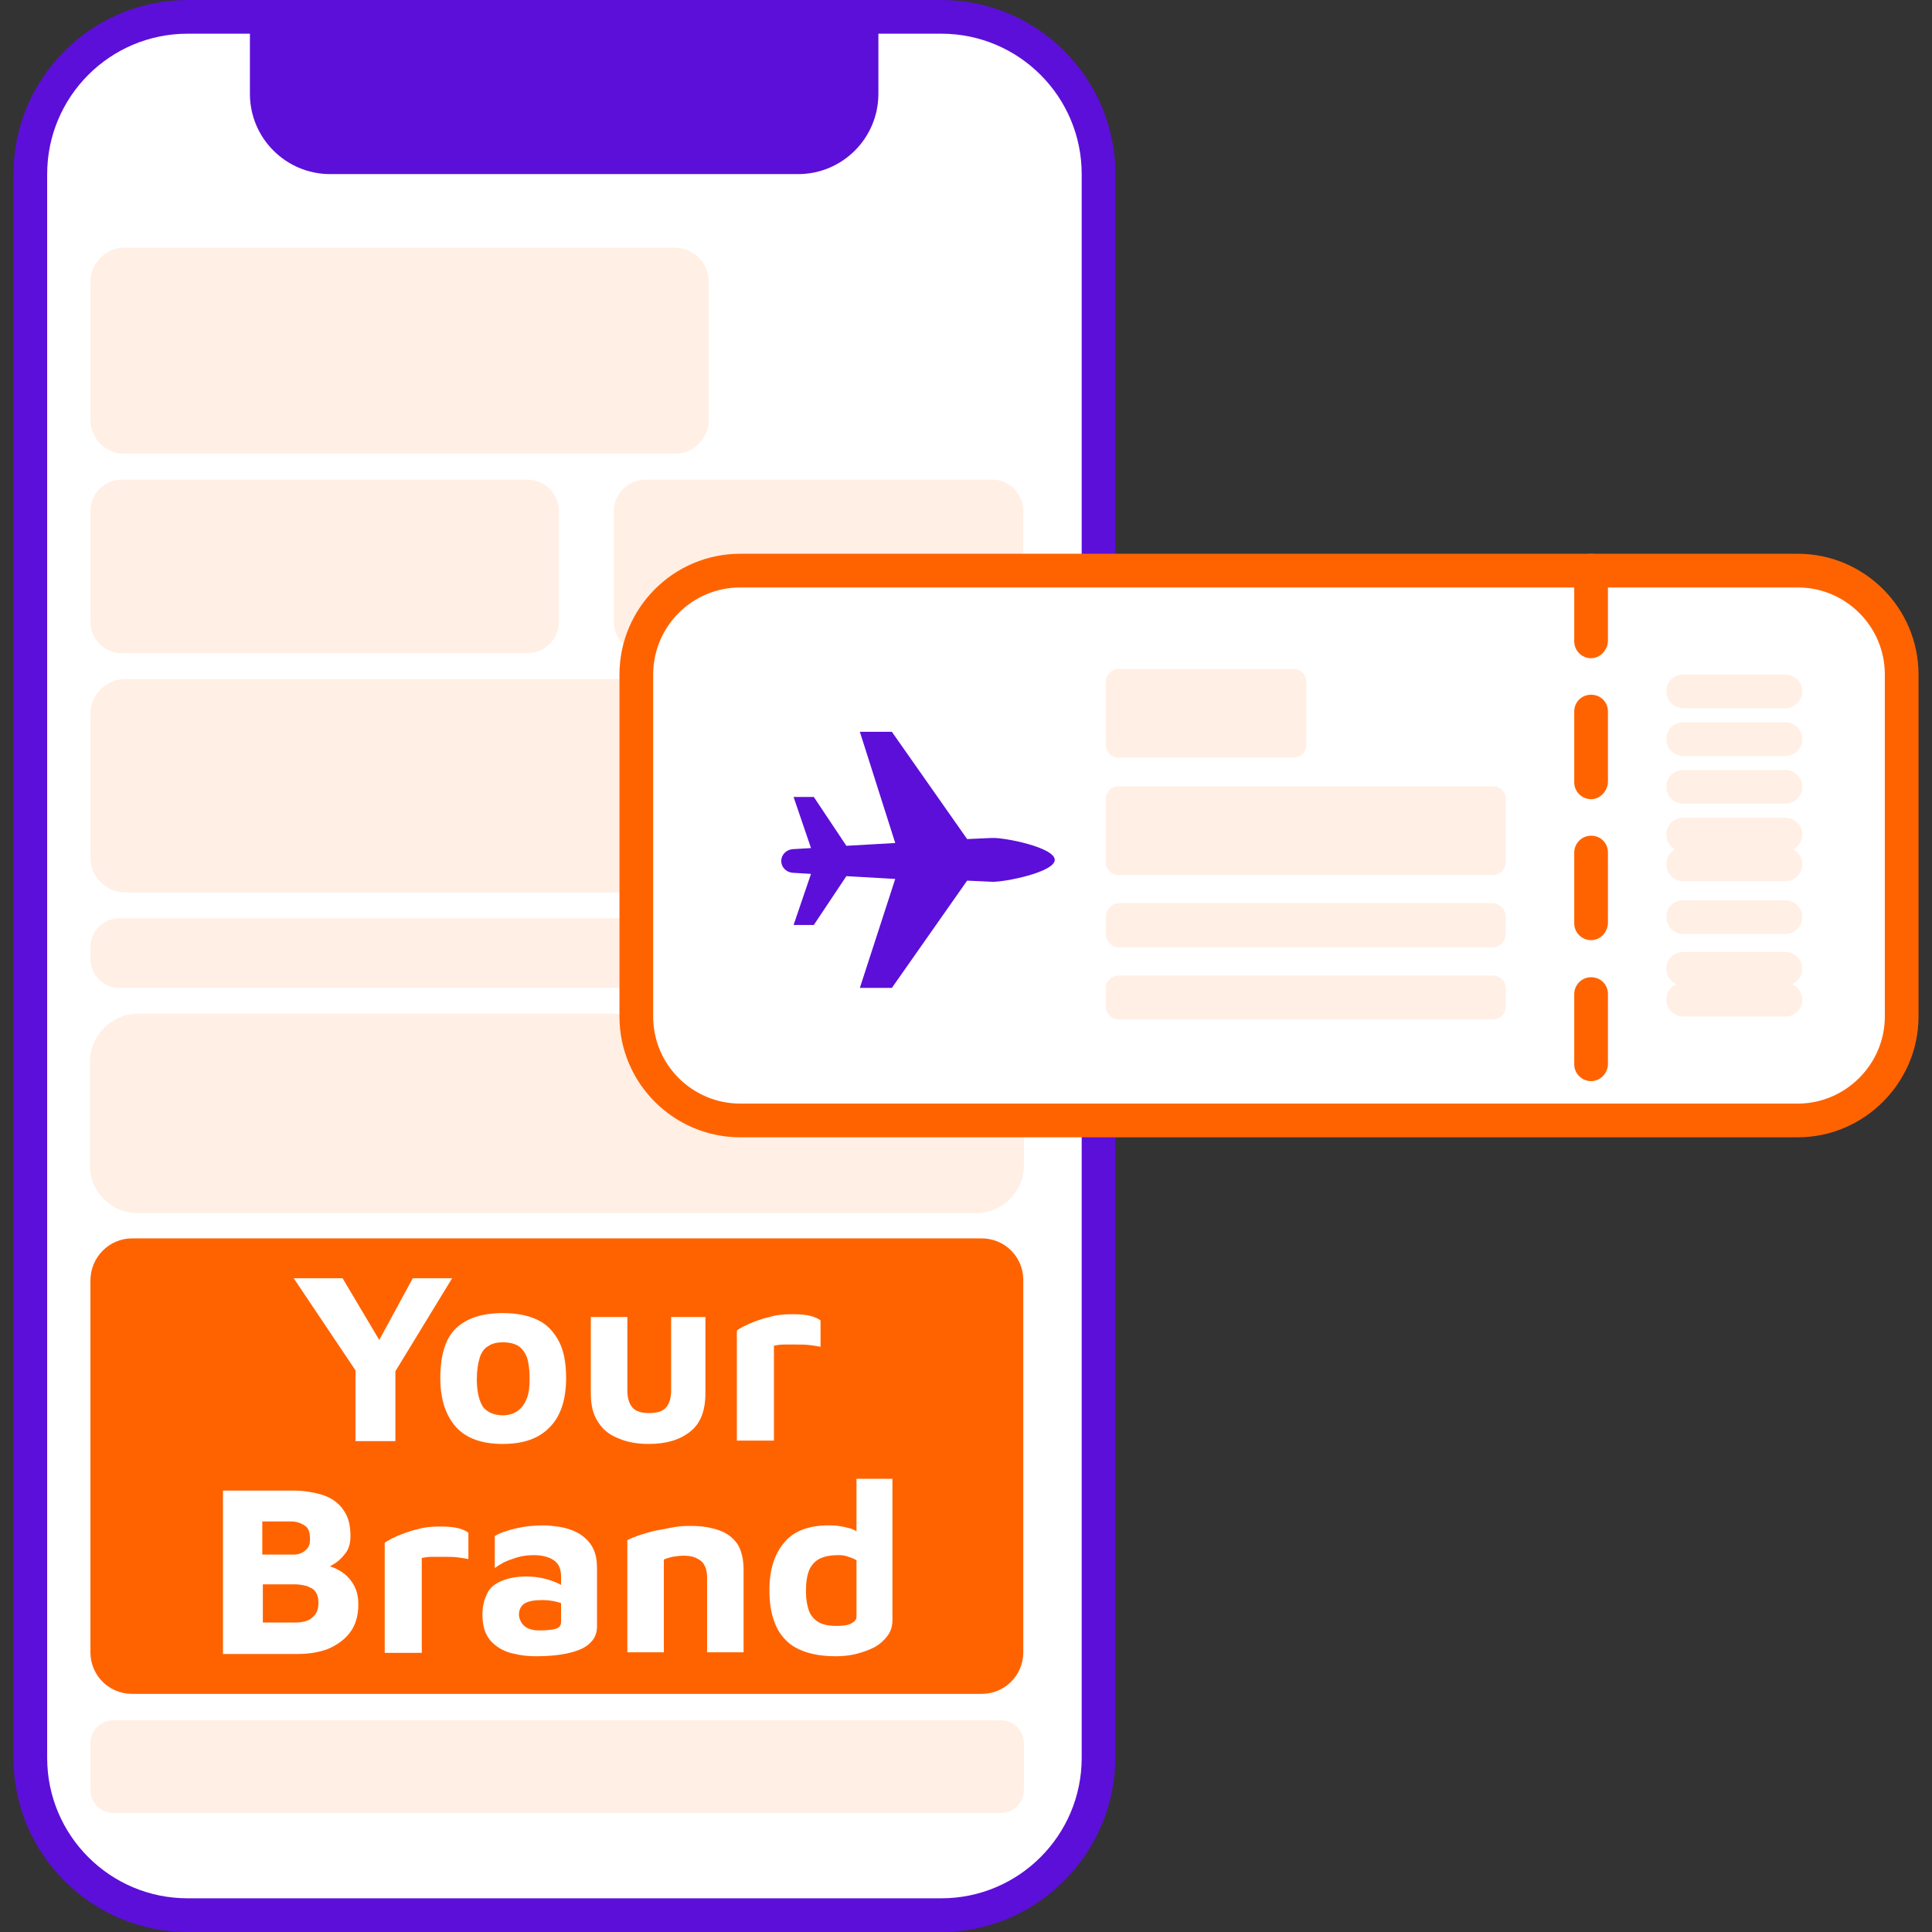
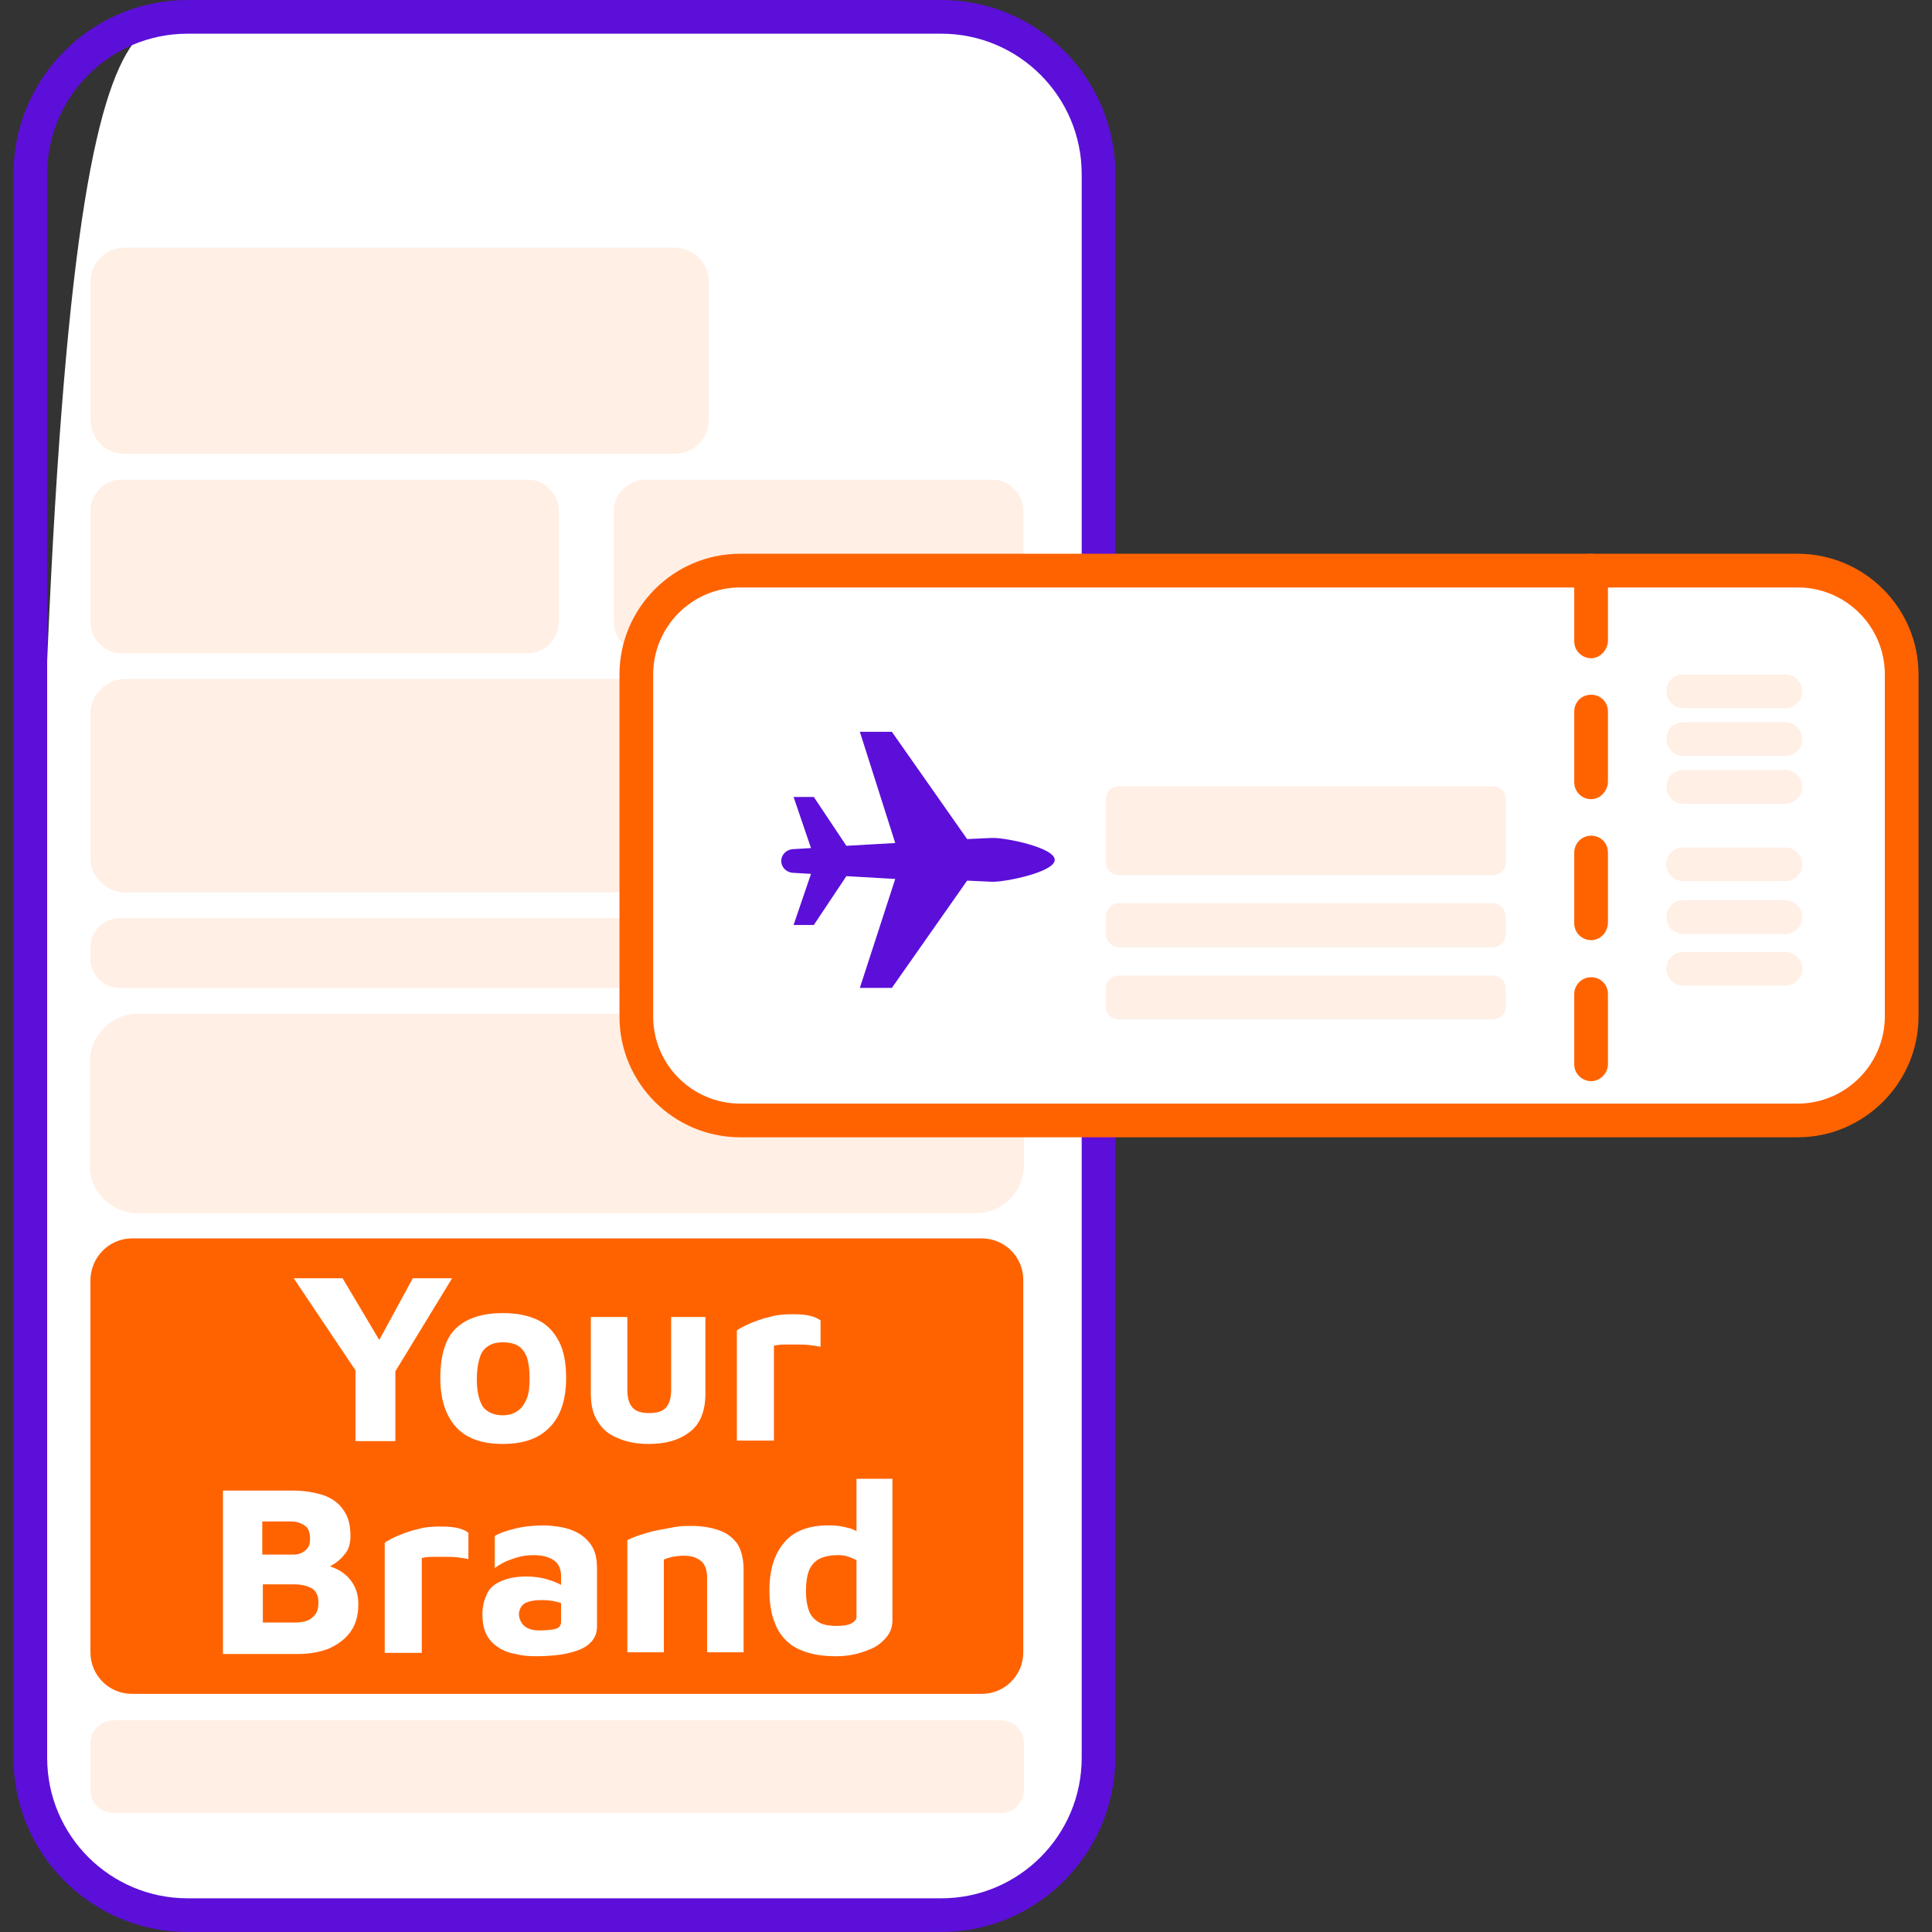
<svg xmlns="http://www.w3.org/2000/svg" width="118" height="118" viewBox="0 0 118 118" fill="none">
  <rect x="0" y="0" width="118" height="118" fill="#333333" stroke="none" />
-   <path d="M11.457 1.029H57.491C62.807 1.029 67.095 5.317 67.095 10.634V107.366C67.095 112.683 62.807 116.971 57.491 116.971H11.457C6.14 116.971 1.852 112.683 1.852 107.366V10.634C1.852 5.317 6.14 1.029 11.457 1.029Z" fill="white" />
+   <path d="M11.457 1.029H57.491C62.807 1.029 67.095 5.317 67.095 10.634V107.366C67.095 112.683 62.807 116.971 57.491 116.971H11.457C6.14 116.971 1.852 112.683 1.852 107.366C1.852 5.317 6.14 1.029 11.457 1.029Z" fill="white" />
  <path d="M57.491 118H11.457C5.591 118 0.823 113.232 0.823 107.366V10.634C0.823 4.768 5.591 0 11.457 0H57.491C63.356 0 68.124 4.768 68.124 10.634V107.366C68.09 113.232 63.322 118 57.491 118ZM11.457 2.058C6.723 2.058 2.881 5.9 2.881 10.634V107.366C2.881 112.1 6.723 115.942 11.457 115.942H57.491C62.224 115.942 66.066 112.1 66.066 107.366V10.634C66.066 5.9 62.224 2.058 57.491 2.058H11.457Z" fill="#5C0FD9" />
  <path d="M7.615 15.127H41.197C42.363 15.127 43.289 16.053 43.289 17.22V25.624C43.289 26.79 42.363 27.716 41.197 27.716H7.615C6.449 27.716 5.523 26.79 5.523 25.624V17.22C5.523 16.088 6.449 15.127 7.615 15.127Z" fill="#FFEFE5" />
  <path d="M7.444 29.294H32.21C33.273 29.294 34.131 30.152 34.131 31.215V37.973C34.131 39.036 33.273 39.894 32.21 39.894H7.444C6.38 39.894 5.523 39.036 5.523 37.973V31.215C5.523 30.152 6.38 29.294 7.444 29.294Z" fill="#FFEFE5" />
  <path d="M39.413 29.294H60.578C61.641 29.294 62.499 30.152 62.499 31.215V37.973C62.499 39.036 61.641 39.894 60.578 39.894H39.413C38.35 39.894 37.492 39.036 37.492 37.973V31.215C37.492 30.152 38.384 29.294 39.413 29.294Z" fill="#FFEFE5" />
  <path d="M7.649 41.471H60.406C61.573 41.471 62.533 42.432 62.533 43.598V52.38C62.533 53.546 61.573 54.506 60.406 54.506H7.649C6.483 54.506 5.523 53.546 5.523 52.38V43.598C5.523 42.432 6.483 41.471 7.649 41.471Z" fill="#FFEFE5" />
  <path d="M7.306 56.084H60.749C61.744 56.084 62.533 56.873 62.533 57.868V58.554C62.533 59.549 61.744 60.338 60.749 60.338H7.306C6.312 60.338 5.523 59.549 5.523 58.554V57.868C5.523 56.873 6.312 56.084 7.306 56.084Z" fill="#FFEFE5" />
  <path d="M8.404 61.916H59.617C61.23 61.916 62.533 63.219 62.533 64.831V71.177C62.533 72.79 61.23 74.093 59.617 74.093H8.404C6.792 74.093 5.488 72.79 5.488 71.177V64.831C5.523 63.219 6.826 61.916 8.404 61.916Z" fill="#FFEFE5" />
  <path d="M8.061 75.637H59.96C61.367 75.637 62.499 76.769 62.499 78.175V100.917C62.499 102.324 61.367 103.456 59.96 103.456H8.061C6.655 103.456 5.523 102.324 5.523 100.917V78.209C5.523 76.803 6.655 75.637 8.061 75.637Z" fill="#FF6300" />
  <path d="M6.929 105.068H61.127C61.916 105.068 62.533 105.685 62.533 106.474V109.322C62.533 110.11 61.916 110.728 61.127 110.728H6.929C6.14 110.728 5.523 110.11 5.523 109.322V106.474C5.523 105.72 6.14 105.068 6.929 105.068Z" fill="#FFEFE5" />
-   <path d="M15.299 1.029H53.649V5.729C53.649 8.438 51.453 10.634 48.744 10.634H20.17C17.46 10.634 15.264 8.438 15.264 5.729V1.029H15.299Z" fill="#5C0FD9" />
  <path d="M45.21 34.851H109.802C113.301 34.851 116.148 37.698 116.148 41.197V62.087C116.148 65.586 113.301 68.433 109.802 68.433H45.21C41.712 68.433 38.864 65.586 38.864 62.087V41.197C38.864 37.698 41.712 34.851 45.21 34.851Z" fill="white" />
  <path d="M109.802 69.462H45.21C41.163 69.462 37.835 66.169 37.835 62.087V41.197C37.835 37.149 41.129 33.822 45.21 33.822H109.802C113.849 33.822 117.177 37.115 117.177 41.197V62.087C117.177 66.135 113.849 69.462 109.802 69.462ZM45.21 35.88C42.26 35.88 39.894 38.281 39.894 41.197V62.087C39.894 65.037 42.295 67.404 45.21 67.404H109.802C112.717 67.404 115.119 65.003 115.119 62.087V41.197C115.119 38.247 112.717 35.88 109.802 35.88H45.21Z" fill="#FF6300" />
  <path d="M52.517 60.338H54.472L59.069 53.786L60.578 53.855C61.333 53.889 64.42 53.272 64.42 52.517C64.42 51.762 61.367 51.145 60.578 51.179L59.069 51.248L54.472 44.696H52.517L54.678 51.488L51.694 51.659L49.704 48.675H48.469L49.533 51.797L48.401 51.865C48.023 51.899 47.715 52.208 47.715 52.586C47.715 52.963 48.023 53.272 48.401 53.306L49.533 53.374L48.469 56.496H49.704L51.694 53.512L54.678 53.683L52.517 60.338Z" fill="#5C0FD9" />
  <path d="M97.178 66.032C96.63 66.032 96.149 65.586 96.149 65.003V60.715C96.149 60.166 96.595 59.686 97.178 59.686C97.762 59.686 98.208 60.132 98.208 60.715V65.037C98.173 65.586 97.727 66.032 97.178 66.032ZM97.178 57.422C96.63 57.422 96.149 56.976 96.149 56.393V52.071C96.149 51.522 96.595 51.042 97.178 51.042C97.762 51.042 98.208 51.488 98.208 52.071V56.393C98.173 56.976 97.727 57.422 97.178 57.422ZM97.178 48.812C96.63 48.812 96.149 48.366 96.149 47.783V43.461C96.149 42.878 96.595 42.432 97.178 42.432C97.762 42.432 98.208 42.878 98.208 43.461V47.783C98.173 48.332 97.727 48.812 97.178 48.812ZM97.178 40.202C96.63 40.202 96.149 39.756 96.149 39.173V34.851C96.149 34.268 96.595 33.822 97.178 33.822C97.762 33.822 98.208 34.268 98.208 34.851V39.173C98.173 39.722 97.727 40.202 97.178 40.202Z" fill="#FF6300" />
  <path d="M109.047 43.255H102.804C102.255 43.255 101.775 42.809 101.775 42.226C101.775 41.643 102.221 41.197 102.804 41.197H109.047C109.596 41.197 110.076 41.643 110.076 42.226C110.076 42.809 109.596 43.255 109.047 43.255Z" fill="#FFEFE5" />
  <path d="M109.047 46.171H102.804C102.255 46.171 101.775 45.725 101.775 45.142C101.775 44.559 102.221 44.113 102.804 44.113H109.047C109.596 44.113 110.076 44.559 110.076 45.142C110.076 45.725 109.596 46.171 109.047 46.171Z" fill="#FFEFE5" />
  <path d="M109.047 49.087H102.804C102.255 49.087 101.775 48.641 101.775 48.057C101.775 47.474 102.221 47.029 102.804 47.029H109.047C109.596 47.029 110.076 47.474 110.076 48.057C110.076 48.641 109.596 49.087 109.047 49.087Z" fill="#FFEFE5" />
-   <path d="M109.047 52.002H102.804C102.255 52.002 101.775 51.556 101.775 50.973C101.775 50.39 102.221 49.944 102.804 49.944H109.047C109.596 49.944 110.076 50.39 110.076 50.973C110.076 51.556 109.596 52.002 109.047 52.002Z" fill="#FFEFE5" />
  <path d="M109.047 53.82H102.804C102.255 53.82 101.775 53.374 101.775 52.791C101.775 52.208 102.221 51.762 102.804 51.762H109.047C109.596 51.762 110.076 52.208 110.076 52.791C110.076 53.374 109.596 53.82 109.047 53.82Z" fill="#FFEFE5" />
  <path d="M109.047 60.201H102.804C102.255 60.201 101.775 59.755 101.775 59.172C101.775 58.588 102.221 58.142 102.804 58.142H109.047C109.596 58.142 110.076 58.588 110.076 59.172C110.076 59.755 109.596 60.201 109.047 60.201Z" fill="#FFEFE5" />
  <path d="M109.047 57.045H102.804C102.255 57.045 101.775 56.599 101.775 56.016C101.775 55.433 102.221 54.987 102.804 54.987H109.047C109.596 54.987 110.076 55.433 110.076 56.016C110.076 56.599 109.596 57.045 109.047 57.045Z" fill="#FFEFE5" />
-   <path d="M109.047 62.087H102.804C102.255 62.087 101.775 61.641 101.775 61.058C101.775 60.475 102.221 60.029 102.804 60.029H109.047C109.596 60.029 110.076 60.475 110.076 61.058C110.076 61.641 109.596 62.087 109.047 62.087Z" fill="#FFEFE5" />
-   <path d="M68.33 40.854H78.998C79.444 40.854 79.787 41.197 79.787 41.643V45.485C79.787 45.931 79.444 46.274 78.998 46.274H68.33C67.884 46.274 67.541 45.931 67.541 45.485V41.643C67.541 41.231 67.884 40.854 68.33 40.854Z" fill="#FFEFE5" />
  <path d="M68.33 48.023H91.176C91.621 48.023 91.965 48.366 91.965 48.812V52.654C91.965 53.1 91.621 53.443 91.176 53.443H68.33C67.884 53.443 67.541 53.1 67.541 52.654V48.812C67.541 48.366 67.884 48.023 68.33 48.023Z" fill="#FFEFE5" />
  <path d="M68.365 55.158H91.141C91.587 55.158 91.965 55.535 91.965 55.981V57.045C91.965 57.491 91.587 57.868 91.141 57.868H68.365C67.919 57.868 67.541 57.491 67.541 57.045V55.981C67.541 55.535 67.919 55.158 68.365 55.158Z" fill="#FFEFE5" />
  <path d="M68.33 59.583H91.176C91.621 59.583 91.965 59.926 91.965 60.372V61.47C91.965 61.916 91.621 62.259 91.176 62.259H68.33C67.884 62.259 67.541 61.916 67.541 61.47V60.372C67.541 59.926 67.884 59.583 68.33 59.583Z" fill="#FFEFE5" />
  <path d="M21.713 87.986V83.698L17.94 78.072H20.924L23.737 82.806H22.64L25.212 78.072H27.613L23.806 84.315L24.149 83.046V88.02H21.713V87.986Z" fill="white" />
  <path d="M30.701 88.191C29.431 88.191 28.471 87.848 27.854 87.162C27.236 86.476 26.893 85.481 26.893 84.178C26.893 82.772 27.202 81.743 27.854 81.125C28.505 80.508 29.466 80.199 30.701 80.199C31.558 80.199 32.244 80.336 32.827 80.611C33.41 80.885 33.822 81.331 34.131 81.914C34.44 82.497 34.577 83.252 34.577 84.178C34.577 85.481 34.234 86.51 33.582 87.162C32.896 87.883 31.935 88.191 30.701 88.191ZM30.701 86.442C31.078 86.442 31.387 86.339 31.627 86.168C31.867 85.996 32.038 85.756 32.176 85.413C32.313 85.07 32.347 84.658 32.347 84.178C32.347 83.629 32.279 83.183 32.176 82.874C32.038 82.566 31.867 82.326 31.627 82.188C31.387 82.051 31.078 81.983 30.735 81.983C30.358 81.983 30.049 82.051 29.809 82.223C29.569 82.36 29.397 82.6 29.294 82.943C29.191 83.286 29.123 83.698 29.123 84.246C29.123 85.001 29.26 85.55 29.5 85.927C29.74 86.236 30.152 86.442 30.701 86.442Z" fill="white" />
  <path d="M39.619 88.191C38.933 88.191 38.316 88.088 37.767 87.848C37.218 87.642 36.806 87.299 36.532 86.853C36.223 86.408 36.086 85.824 36.086 85.104V80.439H38.316V84.898C38.316 85.379 38.419 85.722 38.624 85.962C38.83 86.202 39.173 86.305 39.653 86.305C40.134 86.305 40.477 86.202 40.682 85.962C40.888 85.722 40.991 85.379 40.991 84.898V80.439H43.084V85.104C43.084 86.168 42.775 86.956 42.157 87.437C41.506 87.951 40.682 88.191 39.619 88.191Z" fill="white" />
  <path d="M45.005 87.986V81.262C45.142 81.159 45.382 81.022 45.759 80.851C46.102 80.713 46.514 80.542 46.994 80.439C47.44 80.302 47.92 80.267 48.401 80.267C48.881 80.267 49.224 80.302 49.498 80.37C49.773 80.439 49.978 80.542 50.116 80.645V82.257C49.944 82.223 49.738 82.188 49.464 82.154C49.19 82.12 48.949 82.12 48.675 82.12C48.401 82.12 48.126 82.12 47.886 82.12C47.646 82.12 47.44 82.154 47.269 82.188V87.986H45.005Z" fill="white" />
  <path d="M13.618 100.952V91.038H17.837C18.558 91.038 19.175 91.141 19.724 91.313C20.238 91.484 20.684 91.793 20.959 92.205C21.267 92.616 21.405 93.131 21.405 93.817C21.405 94.263 21.302 94.64 21.062 94.915C20.856 95.189 20.581 95.429 20.273 95.601C19.964 95.772 19.689 95.909 19.415 96.012L19.141 95.498C19.689 95.532 20.17 95.635 20.581 95.841C20.993 96.046 21.302 96.321 21.542 96.698C21.782 97.076 21.885 97.487 21.885 98.002C21.885 98.688 21.713 99.271 21.37 99.717C21.027 100.163 20.581 100.472 20.032 100.712C19.484 100.917 18.866 101.02 18.18 101.02H13.618V100.952ZM16.019 94.949H17.94C18.112 94.949 18.283 94.915 18.42 94.846C18.558 94.777 18.695 94.674 18.798 94.537C18.901 94.4 18.935 94.228 18.935 93.988C18.935 93.577 18.832 93.302 18.592 93.165C18.386 93.028 18.112 92.925 17.803 92.925H16.019V94.949ZM16.019 99.099H18.043C18.283 99.099 18.523 99.065 18.729 98.996C18.935 98.928 19.106 98.791 19.244 98.619C19.381 98.448 19.449 98.207 19.449 97.899C19.449 97.659 19.415 97.487 19.346 97.35C19.278 97.213 19.175 97.076 19.038 97.007C18.901 96.938 18.763 96.87 18.592 96.835C18.42 96.801 18.249 96.767 18.043 96.767H16.053V99.099H16.019Z" fill="white" />
  <path d="M23.497 100.952V94.228C23.634 94.126 23.874 93.988 24.252 93.817C24.595 93.68 25.006 93.508 25.487 93.405C25.933 93.268 26.413 93.234 26.893 93.234C27.373 93.234 27.716 93.268 27.991 93.337C28.265 93.405 28.471 93.508 28.608 93.611V95.223C28.437 95.189 28.231 95.155 27.956 95.12C27.682 95.086 27.442 95.086 27.167 95.086C26.893 95.086 26.619 95.086 26.378 95.086C26.138 95.086 25.933 95.12 25.761 95.155V100.952H23.497Z" fill="white" />
  <path d="M32.759 101.158C32.313 101.158 31.867 101.123 31.489 101.02C31.078 100.952 30.735 100.815 30.426 100.609C30.117 100.403 29.877 100.163 29.706 99.82C29.534 99.477 29.466 99.065 29.466 98.585C29.466 98.105 29.569 97.727 29.74 97.35C29.912 96.973 30.22 96.733 30.632 96.561C31.044 96.389 31.524 96.287 32.141 96.287C32.484 96.287 32.793 96.321 33.136 96.389C33.445 96.458 33.753 96.561 33.993 96.664C34.234 96.767 34.44 96.904 34.611 97.041L34.714 98.105C34.508 98.002 34.268 97.899 33.993 97.83C33.719 97.762 33.41 97.727 33.102 97.727C32.621 97.727 32.278 97.796 32.038 97.933C31.832 98.07 31.695 98.311 31.695 98.619C31.695 98.791 31.764 98.962 31.867 99.134C31.97 99.271 32.107 99.408 32.313 99.477C32.484 99.545 32.69 99.58 32.896 99.58C33.41 99.58 33.753 99.545 33.959 99.477C34.165 99.408 34.268 99.271 34.268 99.065V96.287C34.268 95.841 34.131 95.498 33.822 95.292C33.513 95.086 33.102 94.983 32.587 94.983C32.141 94.983 31.73 95.052 31.284 95.223C30.838 95.361 30.495 95.566 30.22 95.772V93.817C30.495 93.645 30.872 93.508 31.421 93.371C31.97 93.234 32.553 93.165 33.239 93.165C33.479 93.165 33.753 93.199 34.028 93.234C34.302 93.268 34.611 93.337 34.885 93.439C35.16 93.543 35.434 93.68 35.674 93.885C35.914 94.091 36.12 94.331 36.258 94.64C36.395 94.949 36.463 95.326 36.463 95.772V99.34C36.463 99.751 36.326 100.094 36.017 100.369C35.743 100.643 35.331 100.815 34.782 100.952C34.234 101.089 33.513 101.158 32.759 101.158Z" fill="white" />
  <path d="M38.35 94.057C38.522 93.954 38.796 93.851 39.105 93.748C39.413 93.645 39.756 93.543 40.099 93.474C40.477 93.405 40.82 93.337 41.197 93.268C41.574 93.199 41.917 93.199 42.226 93.199C42.912 93.199 43.461 93.302 43.941 93.474C44.422 93.645 44.764 93.92 45.039 94.297C45.279 94.674 45.416 95.223 45.416 95.875V100.917H43.187V96.321C43.187 96.149 43.152 95.944 43.118 95.806C43.049 95.635 42.981 95.498 42.878 95.395C42.775 95.292 42.603 95.189 42.432 95.12C42.26 95.052 42.02 95.017 41.746 95.017C41.506 95.017 41.3 95.052 41.06 95.086C40.82 95.155 40.648 95.189 40.545 95.258V100.917H38.316V94.057H38.35Z" fill="white" />
  <path d="M51.008 101.158C50.424 101.158 49.876 101.089 49.395 100.952C48.915 100.815 48.469 100.609 48.126 100.3C47.783 99.991 47.474 99.58 47.303 99.065C47.097 98.551 46.994 97.899 46.994 97.11C46.994 95.875 47.303 94.915 47.886 94.228C48.469 93.508 49.395 93.165 50.596 93.165C50.767 93.165 50.973 93.165 51.213 93.199C51.488 93.234 51.728 93.302 52.002 93.371C52.277 93.474 52.517 93.645 52.757 93.885L52.311 94.572V90.318H54.506V98.962C54.506 99.34 54.403 99.648 54.198 99.923C53.992 100.197 53.717 100.437 53.409 100.609C53.066 100.78 52.688 100.917 52.277 101.02C51.865 101.123 51.453 101.158 51.008 101.158ZM51.11 99.305C51.453 99.305 51.762 99.271 51.968 99.168C52.174 99.065 52.311 98.928 52.311 98.756V95.292C52.139 95.189 51.934 95.12 51.728 95.052C51.522 94.983 51.316 94.983 51.145 94.983C50.733 94.983 50.39 95.052 50.081 95.189C49.807 95.326 49.567 95.566 49.43 95.875C49.292 96.218 49.224 96.63 49.224 97.213C49.224 97.659 49.292 98.036 49.395 98.345C49.498 98.653 49.704 98.894 49.978 99.065C50.253 99.237 50.63 99.305 51.11 99.305Z" fill="white" />
</svg>